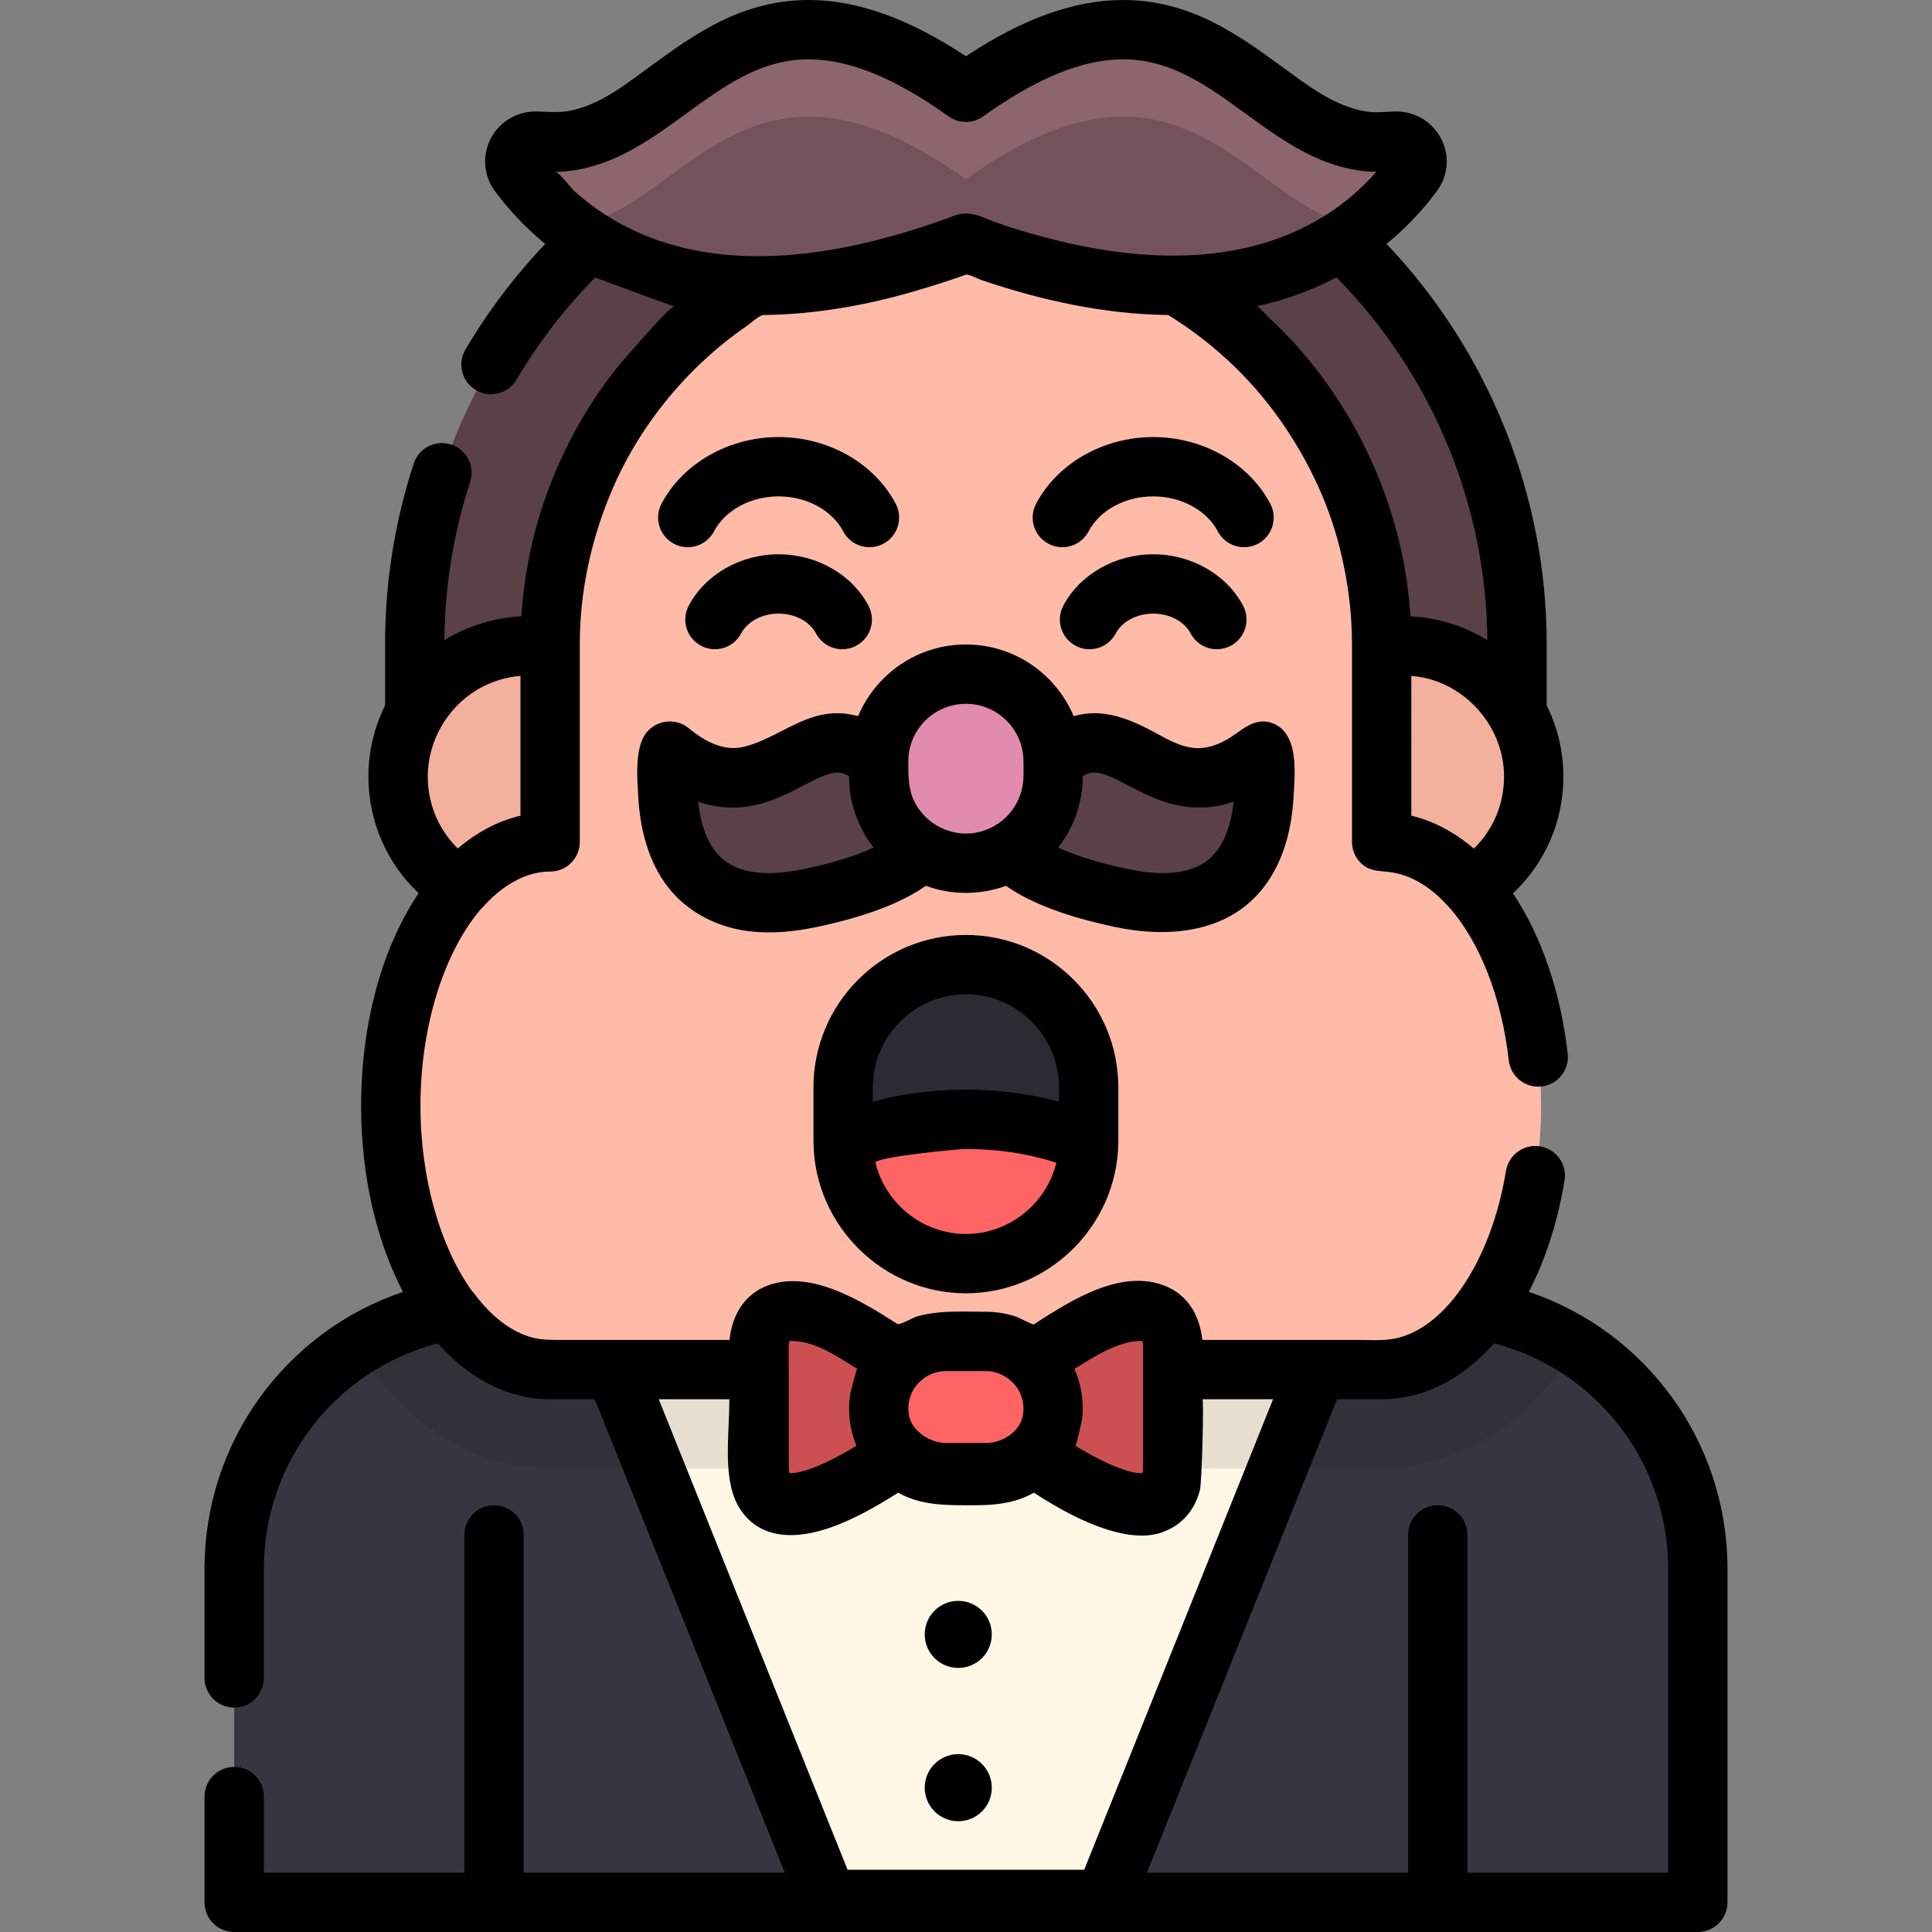
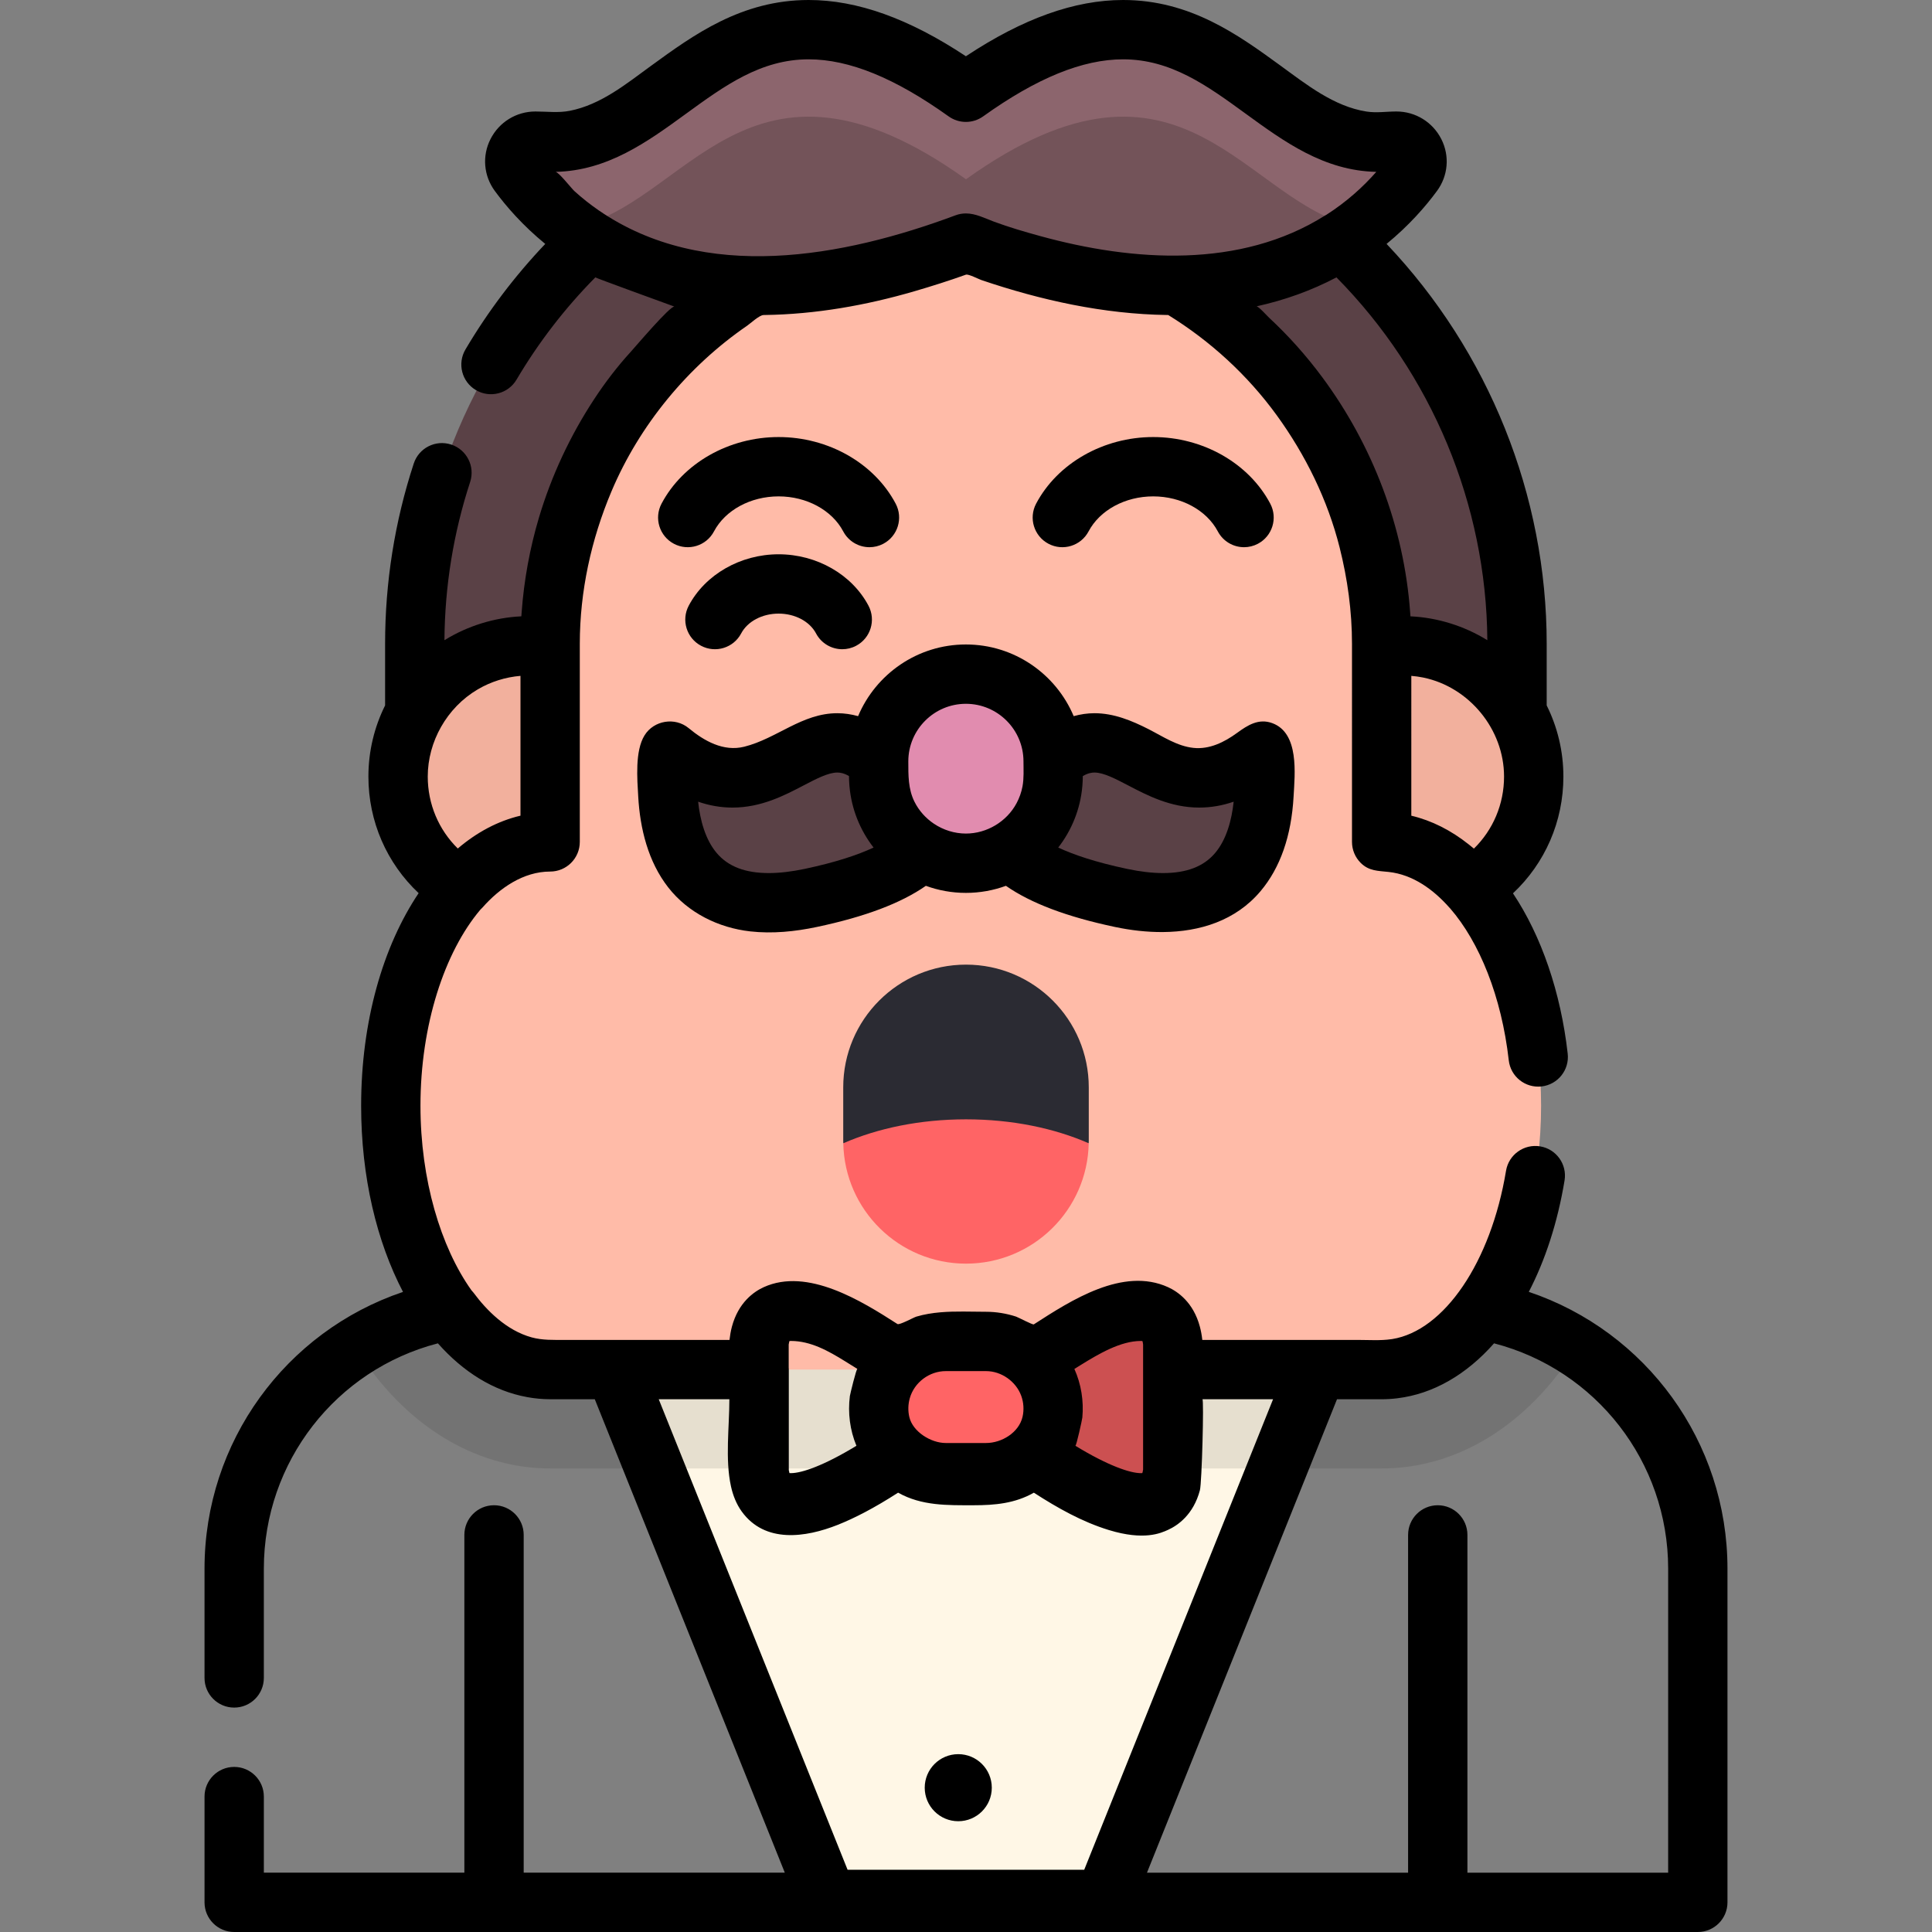
<svg xmlns="http://www.w3.org/2000/svg" height="800px" width="800px" version="1.1" id="Layer_1" viewBox="0 0 511.998 511.998" xml:space="preserve">
  <rect x="0" y="0" width="511.998" height="511.998" fill="#808080" stroke="none" />
-   <path style="fill:#363640;" d="M380.34,346.128H131.659c-38.437,0-69.596,31.16-69.596,69.596v88.414h387.874v-88.414  C449.937,377.287,418.777,346.128,380.34,346.128z" />
  <polygon style="fill:#FFF7E6;" points="219.328,504.138 292.671,504.138 356.093,346.128 155.907,346.128 " />
  <path style="fill:#5A4146;" d="M109.947,198.454v-27.832C109.947,90.089,175.466,24.57,256,24.57s146.053,65.519,146.053,146.053  v27.832H109.947z" />
  <g>
    <circle style="fill:#F2B09D;" cx="140.17" cy="205.794" r="34.652" />
    <circle style="fill:#F2B09D;" cx="371.822" cy="205.794" r="34.652" />
  </g>
  <path style="opacity:0.1;enable-background:new    ;" d="M94.197,357.085c12.712,20.395,31.465,32.069,51.626,32.069h220.357  c20.161,0,38.914-11.674,51.625-32.069c-10.817-6.925-23.665-10.956-37.462-10.956H131.659  C117.862,346.128,105.013,350.159,94.197,357.085z" />
  <path style="fill:#FFBBA8;" d="M366.179,223.112v-52.489c0-60.851-49.328-110.179-110.179-110.179l0,0  c-60.85,0-110.179,49.328-110.179,110.179v52.489c-23.32,0-42.225,31.304-42.225,69.919s18.904,69.919,42.225,69.919h220.358  c23.32,0,42.225-31.304,42.225-69.919C408.404,254.416,389.499,223.112,366.179,223.112z" />
  <g>
    <path style="fill:#5A4146;" d="M232.879,201.773c-19.288-17.441-29.184,18.952-55.361-2.757c0,0-8.343,48.602,37.351,38.947   s31.924-28.412,31.924-28.412L232.879,201.773z" />
    <path style="fill:#5A4146;" d="M279.12,201.773c19.288-17.441,29.184,18.952,55.361-2.757c0,0,8.343,48.602-37.351,38.947   s-31.924-28.412-31.924-28.412L279.12,201.773z" />
  </g>
  <path style="fill:#E18CAF;" d="M256,178.652c-12.77,0-23.121,10.352-23.121,23.121v3.868c0,12.77,10.352,23.121,23.121,23.121  c12.77,0,23.121-10.352,23.121-23.121v-3.868C279.121,189.003,268.77,178.652,256,178.652z" />
  <path style="fill:#735359;" d="M369.361,37.454C332.749,42.01,319.628-21.067,256,24.448  c-63.628-45.515-76.749,17.562-113.361,13.005c-4.724-0.588-7.969,4.654-5.151,8.49C150.476,63.622,183.75,91.332,256,64.423  c72.25,26.909,105.524-0.801,118.512-18.479C377.33,42.107,374.085,36.867,369.361,37.454z" />
  <path style="fill:#8C656D;" d="M151.612,60.29C181.88,55.008,197.846,5.909,256,47.508c58.154-41.599,74.12,7.501,104.388,12.782  c6.219-4.724,10.827-9.858,14.125-14.346c2.818-3.836-0.427-9.078-5.151-8.49c-36.612,4.556-49.733-58.521-113.361-13.005  C192.372-21.067,179.252,42.01,142.64,37.454c-4.724-0.588-7.969,4.654-5.151,8.49C140.785,50.433,145.394,55.567,151.612,60.29z" />
  <g>
-     <path style="fill:#CC5051;" d="M201.178,390.711c2.512,23.262,43.647-9.625,43.647-9.625v-15.632c0,0-41.135-32.886-43.647-9.625   V390.711z" />
    <path style="fill:#CC5051;" d="M310.82,390.711c-2.512,23.262-43.647-9.625-43.647-9.625v-15.632c0,0,41.135-32.886,43.647-9.625   V390.711z" />
  </g>
  <path style="fill:#FF6465;" d="M261.346,355.495h-10.692c-9.817,0-17.775,7.958-17.775,17.775l0,0  c0,9.817,7.958,17.775,17.775,17.775h10.692c9.817,0,17.775-7.958,17.775-17.775l0,0  C279.121,363.453,271.163,355.495,261.346,355.495z" />
  <path style="fill:#2B2B33;" d="M256,255.636L256,255.636c-17.97,0-32.536,14.566-32.536,32.536v14.17  c0,0.214,0.012,0.426,0.016,0.638l32.52,2.996l32.519-2.997c0.004-0.213,0.016-0.424,0.016-0.638v-14.17  C288.536,270.204,273.968,255.636,256,255.636z" />
  <path style="fill:#FF6465;" d="M288.52,302.98c-9.098-3.986-20.344-6.346-32.519-6.346l0,0c-12.176,0-23.421,2.359-32.52,6.346  c0.342,17.673,14.765,31.897,32.52,31.897l0,0C273.755,334.878,288.177,320.654,288.52,302.98z" />
  <path d="M237.364,133.479c-5.671-10.726-17.849-17.657-31.027-17.657s-25.355,6.93-31.026,17.657  c-2.029,3.838-0.562,8.594,3.277,10.624c3.837,2.03,8.594,0.562,10.624-3.277c2.981-5.638,9.703-9.281,17.126-9.281  c7.423,0,14.146,3.644,17.127,9.281c1.411,2.668,4.136,4.189,6.958,4.189c1.239-0.001,2.496-0.293,3.666-0.913  C237.927,142.073,239.393,137.318,237.364,133.479z" />
  <path d="M206.337,146.89c-10.093,0-19.442,5.349-23.818,13.624c-2.03,3.838-0.564,8.595,3.274,10.624  c3.839,2.032,8.595,0.563,10.624-3.274c1.686-3.19,5.58-5.251,9.92-5.251c4.34,0,8.233,2.062,9.921,5.251  c1.41,2.667,4.135,4.188,6.957,4.188c1.239,0,2.496-0.293,3.667-0.914c3.838-2.029,5.305-6.786,3.274-10.624  C225.781,152.238,216.431,146.89,206.337,146.89z" />
  <path d="M336.632,133.479c-5.671-10.726-17.848-17.657-31.026-17.657s-25.356,6.93-31.027,17.657  c-2.029,3.838-0.562,8.594,3.277,10.624c3.838,2.03,8.594,0.563,10.624-3.277c2.981-5.638,9.704-9.281,17.127-9.281  c7.423,0,14.145,3.644,17.126,9.281c1.411,2.668,4.136,4.189,6.958,4.189c1.239,0,2.496-0.293,3.666-0.913  C337.194,142.073,338.661,137.318,336.632,133.479z" />
-   <path d="M305.606,146.89c-10.094,0-19.443,5.349-23.819,13.624c-2.03,3.838-0.564,8.595,3.274,10.624  c3.839,2.031,8.595,0.563,10.624-3.274c1.686-3.19,5.58-5.251,9.921-5.251s8.232,2.061,9.919,5.25  c1.41,2.668,4.136,4.189,6.958,4.189c1.239,0,2.496-0.293,3.666-0.913c3.838-2.029,5.306-6.786,3.277-10.624  C325.05,152.238,315.701,146.89,305.606,146.89z" />
-   <circle cx="253.947" cy="433.129" r="8.887" />
  <circle cx="253.947" cy="473.755" r="8.887" />
  <path d="M308.212,247.002c9.732-0.083,19.233-2.99,25.841-10.83c5.23-6.205,8.178-14.644,8.758-25.081  c0.335-6.028,1.526-16.801-5.631-19.447c-3.612-1.335-6.523,0.523-9.354,2.588c-3.352,2.444-7.291,4.416-11.556,3.965  c-4.318-0.457-8.094-3.024-11.868-4.949c-4.486-2.288-9.234-4.24-14.353-4.24c-1.864,0-3.701,0.277-5.511,0.777  c-4.696-11.147-15.733-18.994-28.567-18.994c-12.835,0-23.871,7.846-28.566,18.994c-1.811-0.5-3.648-0.777-5.511-0.777  c-9.376,0-15.996,6.709-24.662,8.878c-5.494,1.375-10.625-1.522-14.723-4.921c-3.608-2.991-9.219-2.08-11.694,1.902  c-2.579,4.15-1.939,11.58-1.679,16.224c0.474,8.492,2.624,17.249,7.941,24.066c5.262,6.746,13.319,10.721,21.741,11.667  c5.886,0.661,11.876,0.05,17.65-1.17c12.748-2.694,22.268-6.284,28.898-10.904c3.311,1.211,6.883,1.872,10.607,1.872  s7.297-0.661,10.608-1.872c6.629,4.62,16.149,8.209,28.899,10.904C299.617,246.53,303.936,247.038,308.212,247.002z   M213.214,230.272c-3.452,0.728-6.64,1.1-9.477,1.1c-0.001,0-0.003,0-0.004,0c-6.256-0.001-10.767-1.736-13.792-5.305  c-3.033-3.577-4.407-8.736-4.928-13.61c3.021,1.044,6.051,1.56,9.122,1.56c7.602-0.001,13.804-3.245,18.788-5.851  c3.379-1.767,6.57-3.436,8.97-3.436c0.703,0,1.698,0.128,3.097,0.933c0.001,0.817,0.042,1.623,0.105,2.423  c0.007,0.089,0.013,0.177,0.02,0.266c0.531,6.093,2.832,11.684,6.386,16.258C227.425,226.515,221.584,228.504,213.214,230.272z   M247.494,218.292c-2.161-1.449-3.961-3.438-5.147-5.815c-1.686-3.382-1.635-7.023-1.636-10.704c0-8.414,6.845-15.26,15.26-15.26  s15.26,6.846,15.261,15.259c0,2.198,0.145,4.464-0.26,6.635c-0.287,1.541-0.822,3.037-1.556,4.42  c-2.608,4.91-7.892,8.074-13.445,8.074C252.927,220.9,249.973,219.953,247.494,218.292z M280.442,224.61  c0.001-0.001,0.002-0.003,0.003-0.004c3.549-4.569,5.848-10.151,6.382-16.236c0.009-0.105,0.016-0.21,0.024-0.314  c0.061-0.781,0.101-1.567,0.102-2.364c0-0.01,0.001-0.02,0.001-0.03c1.398-0.805,2.393-0.933,3.096-0.933  c2.399,0,5.59,1.67,8.967,3.436c4.985,2.606,11.186,5.851,18.789,5.851c0,0,0.003,0,0.004,0c3.071-0.001,6.101-0.517,9.121-1.561  c-0.52,4.876-1.894,10.036-4.925,13.613c-3.025,3.567-7.536,5.303-13.793,5.303c-0.001,0-0.001,0-0.002,0  c-2.84,0-6.031-0.371-9.483-1.1C290.358,228.504,284.518,226.515,280.442,224.61z" />
-   <path d="M296.356,302.988c0.007-0.214,0.013-0.429,0.013-0.646v-14.17c0-22.275-18.122-40.397-40.397-40.397  s-40.397,18.122-40.397,40.397v14.17c0,0.221,0.006,0.439,0.014,0.657l0.004,0.132v0.001v0.001  c0.422,21.838,18.538,39.606,40.38,39.606s39.957-17.767,40.379-39.606v-0.001v-0.001L296.356,302.988z M231.296,288.173  c0-13.605,11.07-24.675,24.676-24.675c13.605,0,24.674,11.07,24.674,24.675v3.765c-8.018-2.164-16.374-3.163-24.675-3.163  c-8.28,0-16.672,1.004-24.675,3.163L231.296,288.173L231.296,288.173z M255.971,327.017c-11.511,0-21.326-8.081-23.966-18.868  c-0.354-1.454,21.366-3.653,23.967-3.653c7.837,0,15.718,1.04,23.204,3.396c0.258,0.081,0.506,0.173,0.762,0.257  C277.298,318.935,267.484,327.017,255.971,327.017z" />
  <path d="M405.147,342.354c4.356-8.402,7.63-18.367,9.475-29.518c0.71-4.283-2.189-8.33-6.472-9.039  c-4.279-0.704-8.33,2.189-9.039,6.472c-4.024,24.308-16.426,42.376-30.132,44.59c-0.089,0.014-0.179,0.024-0.269,0.037  c-2.897,0.423-5.975,0.194-8.899,0.194c-2.988,0-5.978,0-8.966,0c-0.614,0-1.228,0-1.844,0h-30.383  c-0.003-0.035-0.007-0.069-0.01-0.105c-0.124-1.141-0.332-2.278-0.627-3.388c-1.717-6.47-5.87-9.315-8.429-10.48  c-11.953-5.443-25.71,3.495-35.467,9.779c-0.041,0.026-0.079,0.049-0.12,0.075c-0.273,0.176-4.166-1.886-4.697-2.059  c-2.557-0.83-5.262-1.279-7.952-1.279c-3.923,0-8.083-0.206-12.085,0.139c-2.157,0.187-4.306,0.526-6.383,1.145  c-0.749,0.223-4.492,2.297-5.018,1.959c-9.507-6.107-23.825-15.05-35.441-9.761c-2.56,1.166-6.712,4.01-8.434,10.498  c-0.304,1.145-0.491,2.303-0.632,3.477c-10.127,0.003-20.256-0.002-30.383-0.002c-4.433,0-8.866,0-13.299,0  c-2.93,0-5.874,0.115-8.728-0.666c-6.744-1.847-11.984-7.205-15.421-11.84c-0.174-0.234-0.367-0.447-0.563-0.656  c-8.149-11.467-13.501-29.289-13.501-48.896c0-21.435,6.395-40.735,15.85-51.93c0.205-0.188,0.402-0.387,0.59-0.6  c4.533-5.139,10.817-9.529,17.924-9.529c4.342,0,7.861-3.519,7.861-7.861v-51.5v-0.989c0-13.867,3.009-27.663,8.4-40.42  c7.419-17.558,20.245-33.111,35.949-43.889c0.872-0.598,3.247-2.814,4.345-2.827c0.11-0.001,0.223-0.006,0.333-0.008  c13.447-0.187,26.805-2.542,39.696-6.306c4.572-1.335,9.112-2.772,13.597-4.38c0.651-0.234,3.421,1.193,4.078,1.416  c15.766,5.353,32.439,9.036,49.21,9.269c0.111,0.001,0.224,0.006,0.335,0.008c11.171,6.894,21.039,15.938,28.754,26.568  c7.623,10.503,13.484,22.412,16.661,35.023c2.103,8.349,3.28,16.93,3.28,25.545l-0.001,52.489c0,2.085,0.828,4.084,2.302,5.559  c2.179,2.181,4.579,2.099,7.422,2.406c6.431,0.693,11.891,4.697,16.062,9.425c0.071,0.082,0.151,0.152,0.225,0.23  c7.773,8.96,13.626,23.379,15.533,40.259c0.486,4.314,4.376,7.414,8.693,6.929c4.313-0.487,7.416-4.38,6.929-8.694  c-1.832-16.217-6.961-31.194-14.505-42.484c8.477-7.946,13.361-19.015,13.361-30.945c0-6.769-1.597-13.168-4.424-18.854v-16.321  c0-39.371-15.366-77.478-42.433-105.983c5.969-4.891,10.347-9.931,13.367-14.042c2.955-4.023,3.394-9.28,1.147-13.72  c-2.29-4.521-6.852-7.33-11.908-7.33c-2.701,0-5.249,0.435-7.95,0.013c-8.615-1.348-15.892-7.162-22.738-12.144  C328.154,9.253,315.441,0,297.636,0c-12.849,0-26.52,4.883-41.665,14.906C240.826,4.883,227.155,0,214.305,0  c-17.806,0-30.52,9.253-41.736,17.417c-6.608,4.81-13.341,10.335-21.576,11.949c-3.025,0.593-6.056,0.181-9.107,0.181  c-5.056,0-9.62,2.809-11.908,7.33c-2.248,4.44-1.809,9.698,1.148,13.721c3.021,4.111,7.4,9.154,13.37,14.045  c-8.072,8.488-15.174,17.855-21.148,27.971c-2.207,3.738-0.966,8.558,2.772,10.766c3.739,2.207,8.558,0.968,10.766-2.772  c5.831-9.873,12.839-18.966,20.881-27.099c-0.081,0.082,19.299,7.155,20.979,7.745c-1.039-0.365-10.413,10.691-11.57,11.956  c-3.585,3.921-6.783,8.109-9.701,12.547c-6.37,9.692-11.337,20.308-14.651,31.424c-2.396,8.037-3.965,16.567-4.579,25.029  c-0.02,0.281-0.045,0.561-0.064,0.842c-0.006,0.093-0.015,0.186-0.021,0.278c-0.026,0.001-0.052,0.005-0.08,0.006  c-7.111,0.342-14.155,2.542-20.216,6.273c-0.027,0.017-0.056,0.03-0.083,0.047c0.099-14.32,2.389-28.421,6.811-41.926  c1.351-4.127-0.898-8.567-5.025-9.918c-4.128-1.351-8.567,0.899-9.918,5.025c-5.04,15.391-7.594,31.467-7.594,47.783v16.321  c-2.826,5.686-4.424,12.085-4.424,18.854c0,11.906,4.866,22.955,13.312,30.897c-9.439,14.065-15.238,33.953-15.238,56.337  c0,18.892,4.133,36.003,11.095,49.341C75.748,352.838,54.2,382.086,54.2,415.723v28.944c0,4.343,3.519,7.861,7.861,7.861  s7.861-3.519,7.861-7.861v-28.944c0-28.309,19.137-52.725,46.126-59.725c6.729,7.604,14.776,12.626,23.593,14.235  c0.078,0.015,0.154,0.03,0.232,0.044c1.914,0.345,3.866,0.523,5.81,0.529c0.036,0,0.071,0.004,0.135,0.004h11.805l50.359,125.465  h-69.199v-89.511c0-4.342-3.519-7.861-7.861-7.861c-4.343,0-7.861,3.519-7.861,7.861v89.511H69.923v-20.164  c0-4.342-3.519-7.861-7.861-7.861s-7.861,3.519-7.861,7.861v28.026c0,4.342,3.519,7.861,7.861,7.861h387.874  c4.342,0,7.861-3.519,7.861-7.861v-88.415C457.798,382.068,436.226,352.806,405.147,342.354z M116.889,192.624  c2.295-4.044,5.615-7.514,9.679-9.907c0.031-0.019,0.064-0.037,0.095-0.056c3.43-2.012,7.31-3.222,11.27-3.551v37.052  c-5.977,1.406-11.573,4.401-16.615,8.702c-5.062-4.975-7.961-11.768-7.961-19.067C113.356,201.17,114.623,196.618,116.889,192.624z   M377.22,179.568c12.111,2.504,21.368,13.693,21.368,26.23c0,7.312-2.909,14.117-7.986,19.093c-0.383-0.328-0.772-0.631-1.16-0.943  c-0.048-0.039-0.095-0.079-0.144-0.116c-4.772-3.806-9.914-6.396-15.286-7.664v-0.058l0.001-36.998  c1.028,0.086,2.046,0.222,3.047,0.423C377.113,179.546,377.167,179.556,377.22,179.568z M394.077,169.611  c-6.058-3.729-13.105-5.935-20.214-6.273c-0.027-0.001-0.053-0.005-0.08-0.006c-0.006-0.093-0.015-0.186-0.021-0.278  c-0.018-0.281-0.043-0.561-0.064-0.842c-1.628-22.452-9.911-44.2-23.303-62.266c-4.208-5.678-8.926-10.97-14.106-15.778  c-0.334-0.31-2.85-3.082-3.317-2.979c7.57-1.664,14.651-4.227,21.203-7.678c25.256,25.567,39.729,60.243,39.984,96.147  C394.133,169.642,394.105,169.628,394.077,169.611z M181.82,30.129c10.18-7.408,19.795-14.407,32.485-14.407  c10.735,0,22.868,4.946,37.092,15.121c2.735,1.957,6.412,1.957,9.147,0c14.223-10.174,26.356-15.121,37.091-15.121  c12.688,0,22.303,6.997,32.481,14.406c10.223,7.441,20.784,15.13,34.615,15.416c-3.458,3.945-7.826,7.926-13.281,11.411  c-0.086,0.049-0.177,0.083-0.262,0.136c-22.479,14.2-50.903,12.234-75.516,5.47c-4.134-1.136-8.278-2.338-12.298-3.835  c-2.382-0.888-4.804-2.164-7.405-2.164c-0.93,0-1.858,0.165-2.743,0.495c-29.759,11.091-66.523,18.004-94.572-1.318  c-2.255-1.553-4.406-3.26-6.436-5.099c-0.763-0.692-4.209-5.113-5.011-5.095C161.038,45.255,171.6,37.568,181.82,30.129z   M213.434,355.822c4.972,1.16,9.464,4.318,13.74,6.928c0.015,0.009,0.031,0.02,0.046,0.029c-0.269-0.166-1.942,6.747-1.999,7.197  c-0.561,4.448,0.012,9.026,1.741,13.166c-8.624,5.263-14.499,7.255-17.358,7.256c-0.156,0-0.285-0.007-0.39-0.016  c-0.055-0.171-0.117-0.436-0.174-0.774V362.95c0-0.192-0.015-0.379-0.028-0.568v-6.07c0.033-0.22,0.068-0.406,0.104-0.561  c0.005-0.022,0.009-0.035,0.015-0.056c0.029-0.122,0.059-0.23,0.086-0.313c0.104-0.009,0.232-0.017,0.389-0.017  C210.915,355.367,212.189,355.532,213.434,355.822z M286.495,361.683c4.697-2.9,10.453-6.316,15.843-6.316  c0.157,0,0.286,0.007,0.389,0.017c0.085,0.009,0.204,0.859,0.204,0.93v33.139c-0.063,0.431-0.139,0.732-0.203,0.93  c-0.104,0.009-0.233,0.017-0.391,0.017c-2.859,0-8.733-1.993-17.356-7.257c0.245,0.15,1.801-6.932,1.851-7.488  c0.4-4.378-0.305-8.86-2.11-12.874C285.293,362.428,285.885,362.061,286.495,361.683z M261.317,363.356  c4.052,0,7.909,2.724,9.307,6.51c0.656,1.779,0.783,3.743,0.362,5.592c-0.949,4.157-5.489,6.951-9.668,6.951  c-0.003,0-10.671,0-10.691,0c-3.943,0-8.725-2.984-9.644-6.865c-0.39-1.649-0.342-3.379,0.118-5.009  c1.183-4.192,5.187-7.179,9.527-7.179H261.317z M193.29,370.812c0,7.377-1.156,15.88,0.427,23.096  c0.516,2.35,1.427,4.685,2.842,6.644c6.154,8.518,16.931,6.924,25.434,3.552c4.392-1.742,9.665-4.439,16.011-8.534  c0.013,0.007,0.025,0.013,0.038,0.02c6.237,3.498,13.034,3.315,19.953,3.315c5.655,0,10.979-0.478,15.987-3.328  c0.031,0.02,0.061,0.038,0.091,0.058c6.179,3.983,12.663,7.649,19.722,9.821c0.033,0.009,0.065,0.019,0.096,0.029  c9.281,2.833,13.697,0.83,15.661-0.064c2.56-1.166,6.716-4.012,8.433-10.495c0.521-1.967,1.102-24.116,0.668-24.116h18.722  l-50.048,124.692h-62.712l-50.048-124.692h18.723V370.812z M442.076,496.278H388.88v-89.511c0-4.342-3.519-7.861-7.861-7.861  s-7.861,3.519-7.861,7.861v89.511h-69.199l50.359-125.465c0,0,11.833,0,11.862,0c1.358,0,2.729-0.085,4.078-0.251  c9.581-1.149,18.386-6.305,25.678-14.566c26.997,6.994,46.141,31.415,46.141,59.729L442.076,496.278L442.076,496.278z" />
</svg>